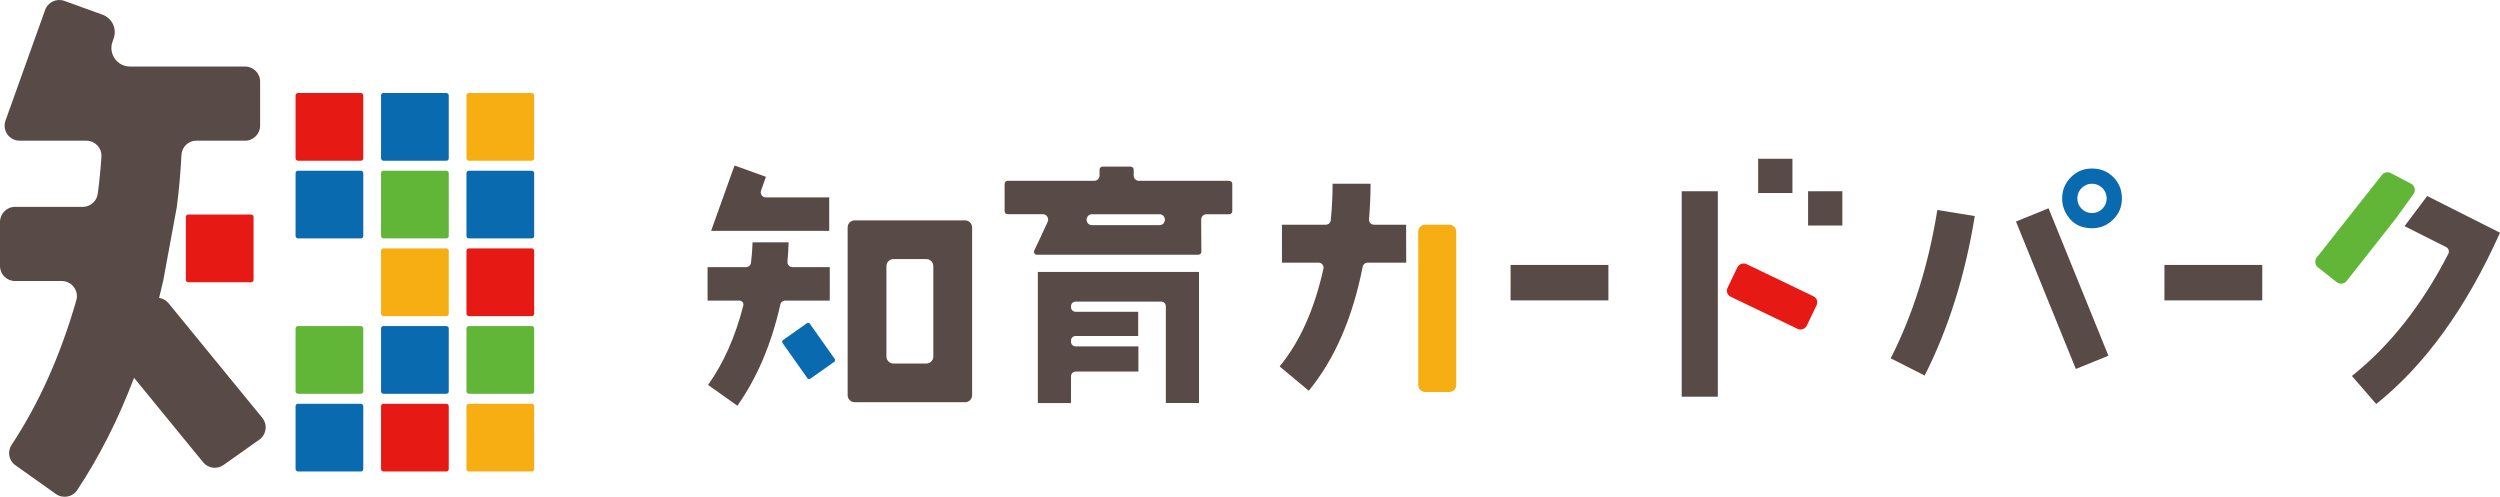
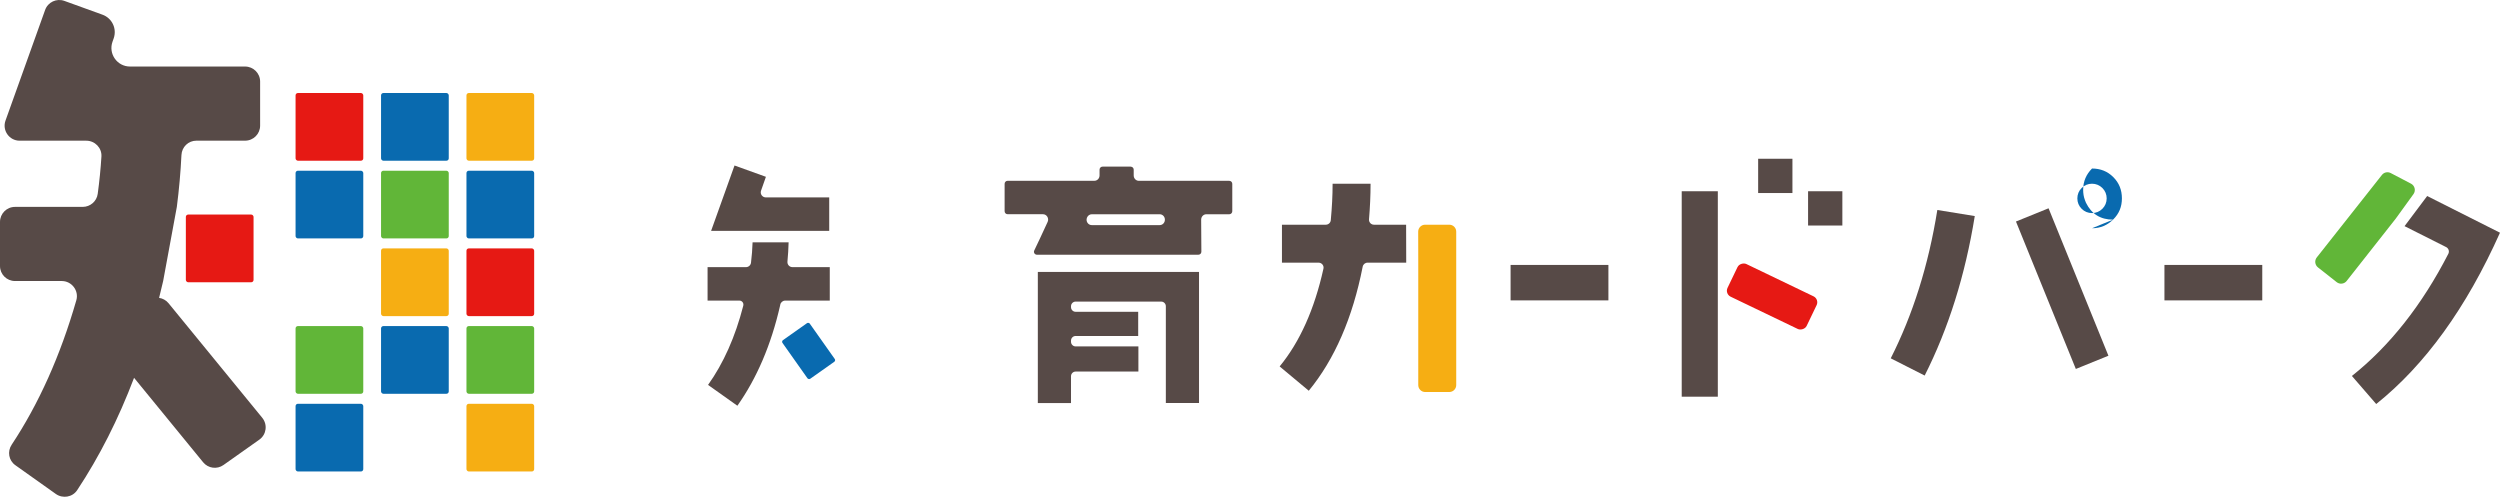
<svg xmlns="http://www.w3.org/2000/svg" viewBox="0 0 727.07 144.48" data-name="レイヤー 2" id="_レイヤー_2">
  <defs>
    <style>
      .cls-1 {
        fill: #61b638;
      }

      .cls-2 {
        fill: #574a47;
      }

      .cls-3 {
        fill: #096aaf;
      }

      .cls-4 {
        fill: #574a46;
      }

      .cls-5 {
        fill: #f6ae13;
      }

      .cls-6 {
        fill: #e61914;
      }
    </style>
  </defs>
  <g id="design">
    <g>
      <path d="M220.43,67.14h-13.62l6.81-19.01,9.13,3.29-1.42,4.04c-.33.95.37,1.95,1.38,1.95h18.45v9.73h-10.25" class="cls-4" />
      <g>
        <path d="M241.32,87.42v-9.73h-10.86c-.87,0-1.53-.75-1.45-1.61.18-1.89.29-3.77.34-5.61h-10.48c-.05,1.95-.22,3.94-.46,5.94-.09.73-.72,1.28-1.45,1.28h-11.18v9.73h9.26c.73,0,1.28.67,1.14,1.39h0c-.01.05-.02.1-.03.15-2.32,9.02-5.75,16.71-10.23,22.98l8.53,6.06c5.61-7.94,9.81-17.67,12.42-29.12l.05-.26c.13-.69.73-1.2,1.44-1.2h12.96Z" class="cls-2" />
        <rect transform="translate(-15.79 154.41) rotate(-35.24)" ry=".58" rx=".58" height="13.75" width="9.72" y="95.18" x="230.31" class="cls-3" />
      </g>
      <path d="M328.83,48.46h-8.18c-.48,0-.87.39-.87.87v1.69c0,.86-.67,1.56-1.5,1.56h-25.24c-.48,0-.87.39-.87.87v7.98c0,.48.39.87.87.87h10.28c1.11,0,1.83,1.2,1.36,2.24-1.67,3.64-2.97,6.4-3.89,8.3-.28.58.14,1.24.78,1.24h46.95c.48,0,.87-.39.87-.87l-.06-9.33c0-.87.67-1.57,1.5-1.57h6.68c.48,0,.87-.39.87-.87v-7.98c0-.48-.39-.87-.87-.87h-26.3c-.83,0-1.5-.7-1.5-1.56v-1.69c0-.48-.39-.87-.87-.87ZM338.78,63.88v.04c0,.86-.68,1.55-1.51,1.55h-19.76c-1.06,0-1.79-1.11-1.4-2.14l.02-.04c.23-.59.78-.98,1.4-.98h19.75c.83,0,1.51.71,1.5,1.57Z" class="cls-2" />
      <path d="M301.83,79.11v38.12h9.65v-7.82c0-.74.6-1.35,1.35-1.35h18.25v-7.31h-18.25c-.74,0-1.35-.6-1.35-1.35v-.34c0-.74.6-1.35,1.35-1.35h18.19v-7.03h-18.19c-.74,0-1.35-.6-1.35-1.35v-.27c0-.74.6-1.35,1.35-1.35h24.88c.74,0,1.35.6,1.35,1.35v28.15h9.65v-38.12h-46.87Z" class="cls-2" />
      <path d="M414.47,65.35c-1.12,0-2.02.91-2.02,2.02l.02,9.02v35.6c0,1.12.9,2.02,2.02,2.02h7c1.12,0,2.02-.9,2.02-2.02v-44.62c0-1.12-.9-2.02-2.02-2.02h-7.03Z" class="cls-5" />
      <path d="M408.95,65.35h-9.37c-.84,0-1.5-.72-1.43-1.56.29-3.51.45-6.96.45-10.36,0,0,0,0,0,0h-11.04s0,0,0,0c0,3.36-.18,6.9-.53,10.62-.07.74-.69,1.3-1.44,1.3h-12.76v11.04h0s10.66,0,10.66,0c.92,0,1.61.85,1.41,1.74-2.62,11.85-6.91,21.35-12.74,28.44h0s8.47,7.07,8.47,7.07h0c7.53-9.18,12.76-21.23,15.68-36.08.13-.68.72-1.17,1.41-1.17h11.25s-.03-11.04-.03-11.04Z" class="cls-2" />
      <rect height="10.31" width="28.45" y="77.05" x="439.32" class="cls-2" />
      <rect height="10.31" width="28.45" y="77.05" x="629.48" class="cls-2" />
      <polyline points="499.59 79.47 499.59 55.62 489.09 55.62 489.09 115.37 499.59 115.37 499.59 82.79" class="cls-2" />
      <path d="M549.88,104.21l9.87,5.01c6.92-13.69,11.78-29.15,14.57-46.38l-10.89-1.77c-2.58,16.12-7.14,30.48-13.55,43.14Z" class="cls-2" />
-       <path d="M608.42,66.38c2.43,0,4.49-.88,6.19-2.58,1.69-1.69,2.5-3.68,2.5-6.11s-.81-4.49-2.5-6.18c-1.69-1.69-3.76-2.5-6.19-2.5s-4.41.81-6.11,2.5c-1.69,1.69-2.58,3.75-2.58,6.18,0,1.03.15,2.06.52,3.02l.29.74c1.62,3.31,4.27,4.93,7.88,4.93ZM605.4,54.68c.81-.81,1.84-1.25,3.01-1.25s2.21.44,3.02,1.25c.81.81,1.25,1.84,1.25,3.02s-.44,2.21-1.25,3.02-1.84,1.25-3.02,1.25-2.2-.44-3.01-1.25-1.25-1.84-1.25-3.02.44-2.21,1.25-3.02Z" class="cls-3" />
+       <path d="M608.42,66.38c2.43,0,4.49-.88,6.19-2.58,1.69-1.69,2.5-3.68,2.5-6.11s-.81-4.49-2.5-6.18c-1.69-1.69-3.76-2.5-6.19-2.5c-1.69,1.69-2.58,3.75-2.58,6.18,0,1.03.15,2.06.52,3.02l.29.74c1.62,3.31,4.27,4.93,7.88,4.93ZM605.4,54.68c.81-.81,1.84-1.25,3.01-1.25s2.21.44,3.02,1.25c.81.81,1.25,1.84,1.25,3.02s-.44,2.21-1.25,3.02-1.84,1.25-3.02,1.25-2.2-.44-3.01-1.25-1.25-1.84-1.25-3.02.44-2.21,1.25-3.02Z" class="cls-3" />
      <path d="M727.07,67.68l-21.18-10.67-6.58,8.76,12.1,6.09c.71.36,1,1.23.64,1.94-7.68,14.93-17.03,26.78-28.05,35.54,0,0,0,0,0,0l7.07,8.16c14.21-11.36,26.21-27.96,36-49.83Z" class="cls-2" />
      <path d="M692.73,50.88l-18.95,23.99c-.7.89-.55,2.18.34,2.89l5.46,4.3c.89.7,2.18.55,2.89-.34l14.26-18.11,5.18-7.16c.73-1.01.4-2.45-.71-3.03l-5.91-3.09c-.88-.46-1.95-.23-2.56.55Z" class="cls-1" />
      <rect transform="translate(214.39 513.39) rotate(-64.33)" ry="1.93" rx="1.93" height="25.53" width="10.54" y="73.47" x="510.11" class="cls-6" />
      <rect height="9.97" width="9.97" y="55.62" x="525.84" class="cls-2" />
      <rect height="9.97" width="9.97" y="46.17" x="511.32" class="cls-2" />
-       <path d="M246.52,66.14v48.79c0,1.13.92,2.05,2.05,2.05h32.1c1.13,0,2.05-.92,2.05-2.05v-48.79c0-1.13-.92-2.05-2.05-2.05h-32.1c-1.13,0-2.05.92-2.05,2.05ZM269.39,105.73h-9.54c-1.13,0-2.05-.92-2.05-2.05v-26.28c0-1.13.92-2.05,2.05-2.05h9.54c1.13,0,2.05.92,2.05,2.05v26.28c0,1.13-.92,2.05-2.05,2.05Z" class="cls-2" />
      <rect transform="translate(12.5 231.82) rotate(-22.1)" height="46.28" width="10.23" y="60.78" x="594.62" class="cls-2" />
      <rect ry=".68" rx=".68" height="19.69" width="19.69" y="27.05" x="85.96" class="cls-6" />
      <rect ry=".68" rx=".68" height="19.69" width="19.69" y="27.05" x="110.82" class="cls-3" />
      <rect ry=".68" rx=".68" height="19.69" width="19.69" y="27.05" x="135.66" class="cls-5" />
      <rect ry=".68" rx=".68" height="19.69" width="19.69" y="49.65" x="110.82" class="cls-1" />
      <rect ry=".68" rx=".68" height="19.69" width="19.69" y="49.65" x="135.66" class="cls-3" />
      <rect ry=".68" rx=".68" height="19.69" width="19.69" y="49.65" x="85.96" class="cls-3" />
      <rect ry=".68" rx=".68" height="19.69" width="19.69" y="62.4" x="54.05" class="cls-6" />
      <rect ry=".68" rx=".68" height="19.69" width="19.69" y="72.24" x="110.82" class="cls-5" />
      <rect ry=".68" rx=".68" height="19.69" width="19.69" y="72.24" x="135.66" class="cls-6" />
      <rect ry=".68" rx=".68" height="19.69" width="19.69" y="94.83" x="85.96" class="cls-1" />
      <rect ry=".68" rx=".68" height="19.69" width="19.69" y="94.83" x="110.82" class="cls-3" />
      <rect ry=".68" rx=".68" height="19.69" width="19.69" y="94.83" x="135.66" class="cls-1" />
      <rect ry=".68" rx=".68" height="19.69" width="19.69" y="117.43" x="85.96" class="cls-3" />
-       <rect ry=".68" rx=".68" height="19.69" width="19.69" y="117.43" x="110.82" class="cls-6" />
      <rect ry=".68" rx=".68" height="19.69" width="19.69" y="117.43" x="135.66" class="cls-5" />
      <path d="M76.29,121.53l-27.28-33.35c-.71-.87-1.7-1.4-2.74-1.55.41-1.62.8-3.25,1.18-4.9l3.98-21.57c.65-5.05,1.1-10.1,1.34-15.07.11-2.34,2-4.18,4.34-4.18h14.17c2.42,0,4.37-1.96,4.37-4.37v-12.82c0-2.42-1.96-4.37-4.37-4.37h-33.47c-3.72,0-6.33-3.68-5.1-7.19l.36-1.02c.98-2.8-.48-5.87-3.27-6.87L18.72.26c-2.28-.82-4.79.36-5.6,2.64L1.6,35.07c-1.02,2.85,1.09,5.85,4.12,5.85h19.38c2.5,0,4.55,2.09,4.4,4.59-.22,3.59-.59,7.23-1.08,10.87-.29,2.17-2.18,3.79-4.36,3.79H4.37c-2.42,0-4.37,1.96-4.37,4.37v12.82c0,2.42,1.95,4.37,4.37,4.37h13.6c2.9,0,5.03,2.81,4.23,5.59-4.62,16.08-10.92,30.11-18.81,42.02-1.31,1.97-.86,4.58,1.07,5.95l11.77,8.36c2.01,1.43,4.85.96,6.21-1.09,6.46-9.75,11.99-20.66,16.55-32.68l20.09,24.56c1.45,1.78,4.04,2.13,5.91.8l10.43-7.38c2.07-1.46,2.46-4.38.86-6.34Z" class="cls-2" />
    </g>
  </g>
</svg>